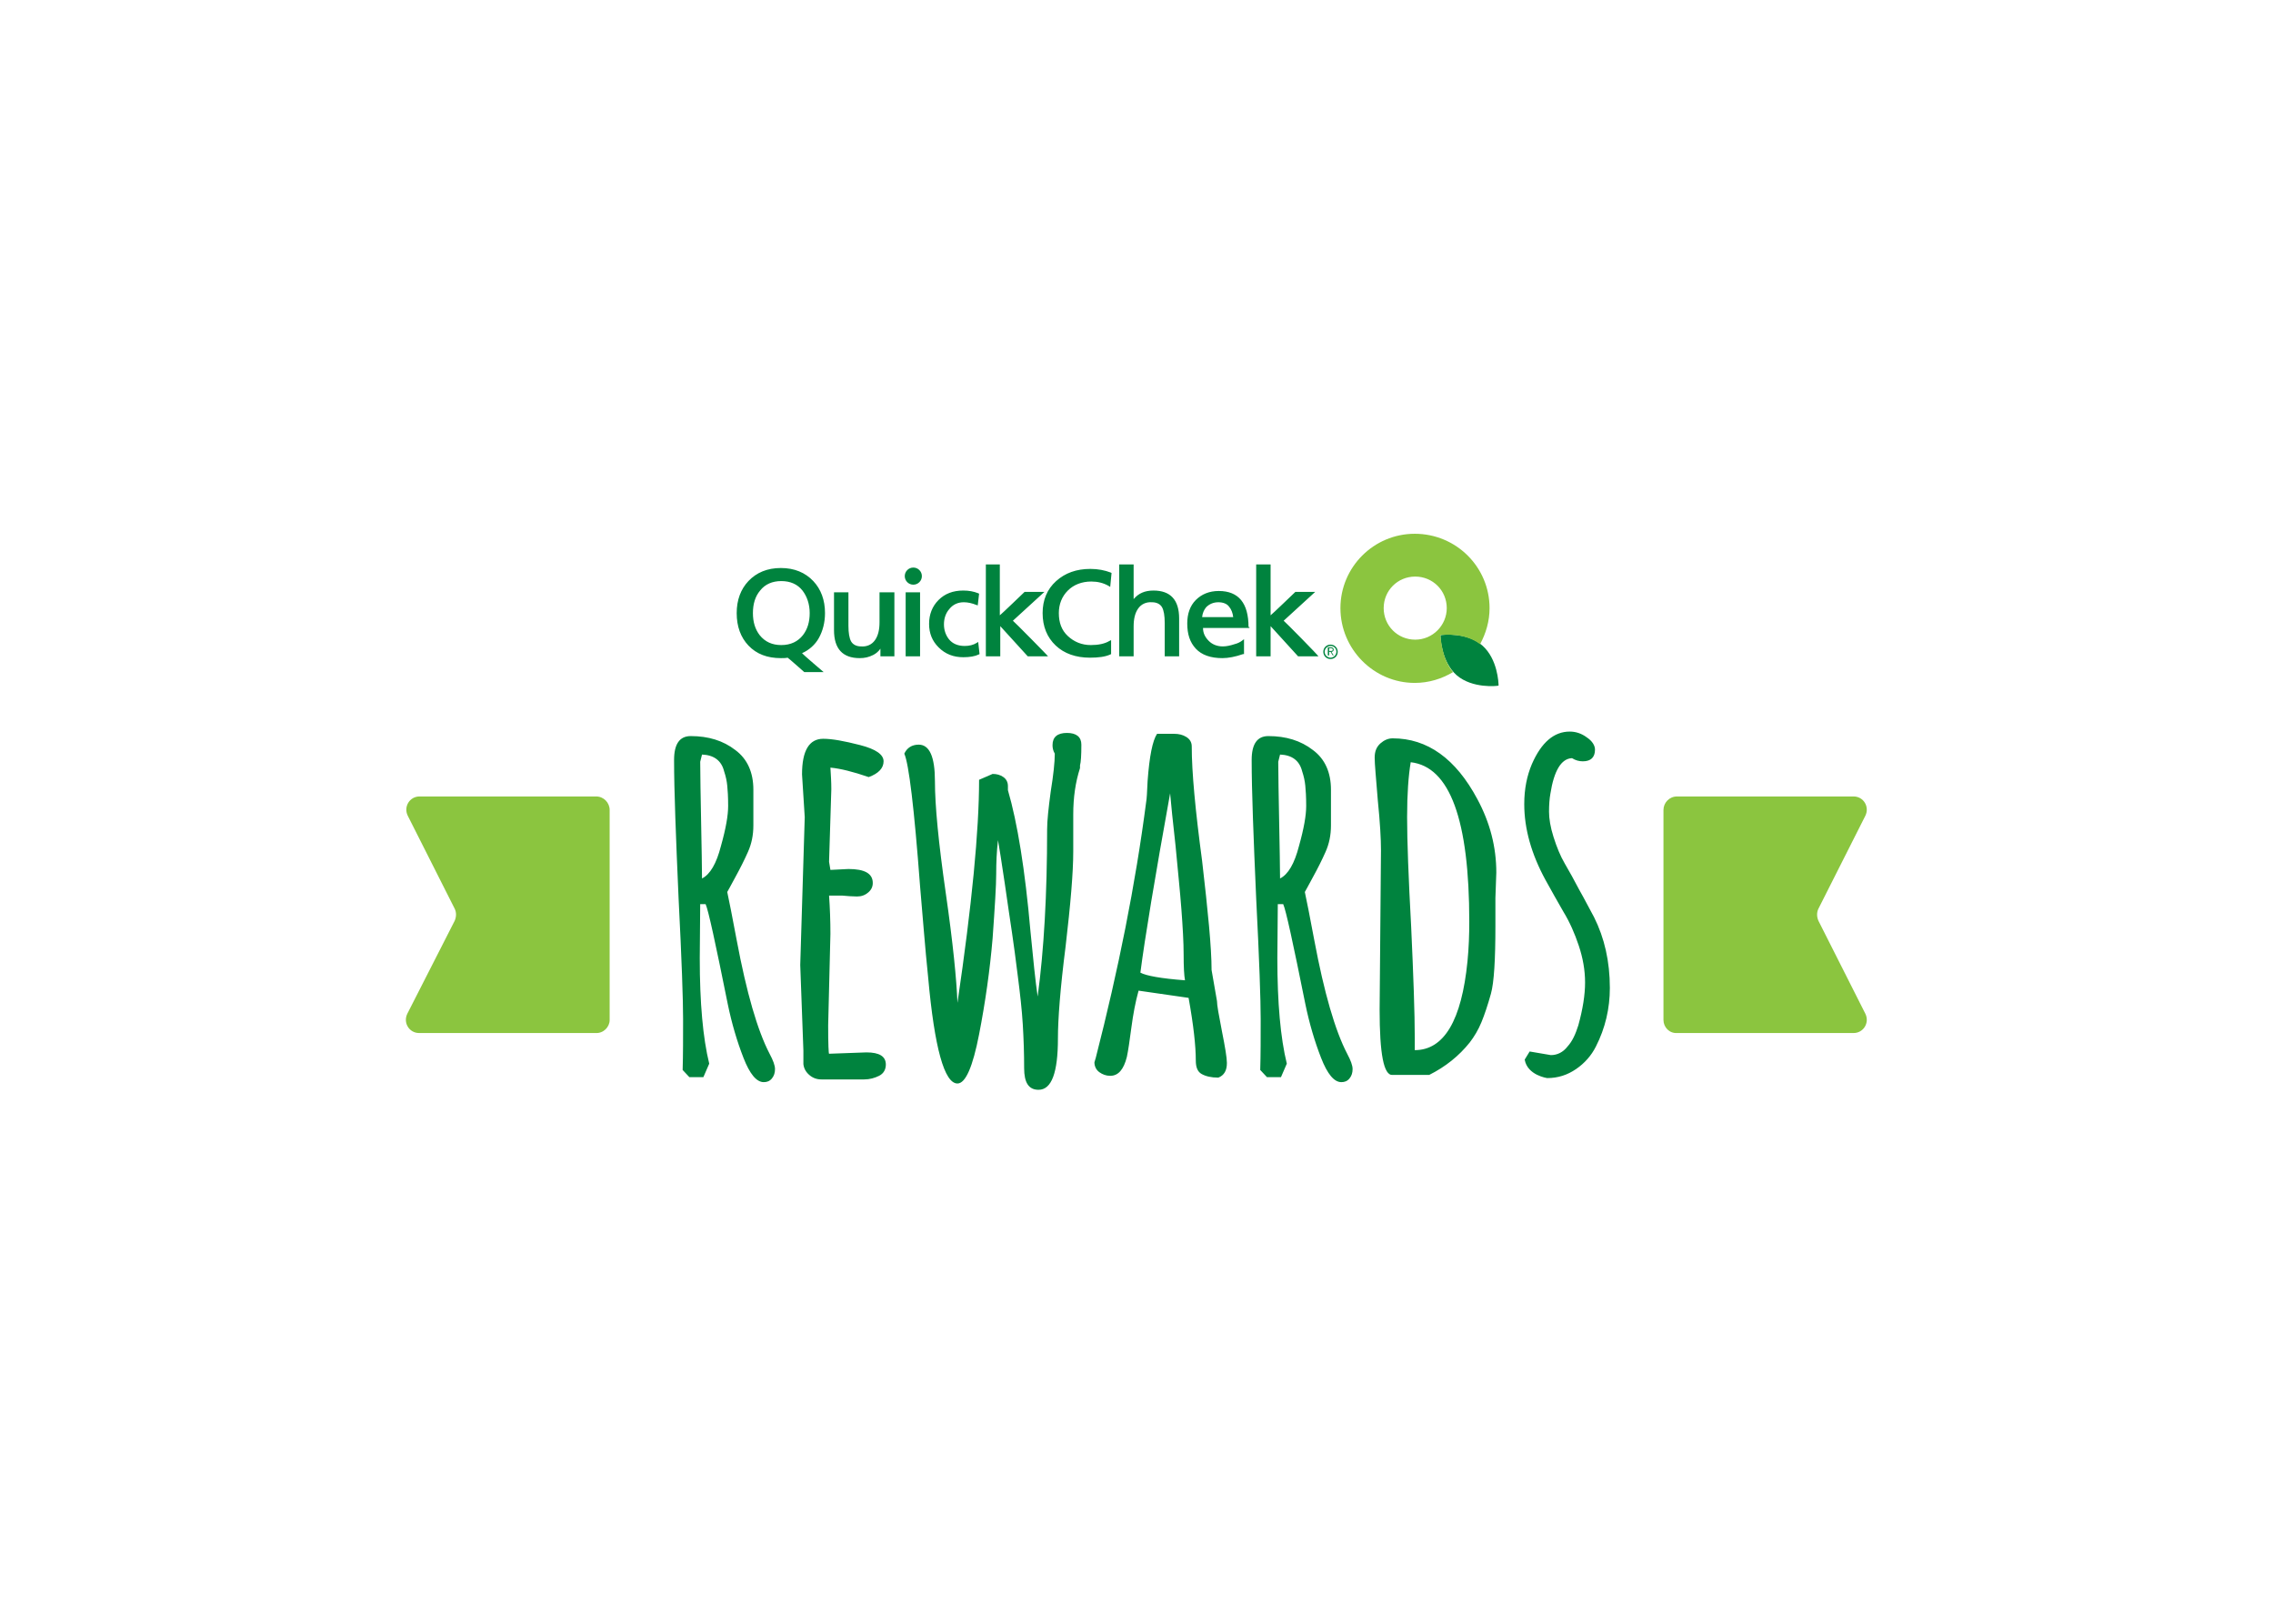
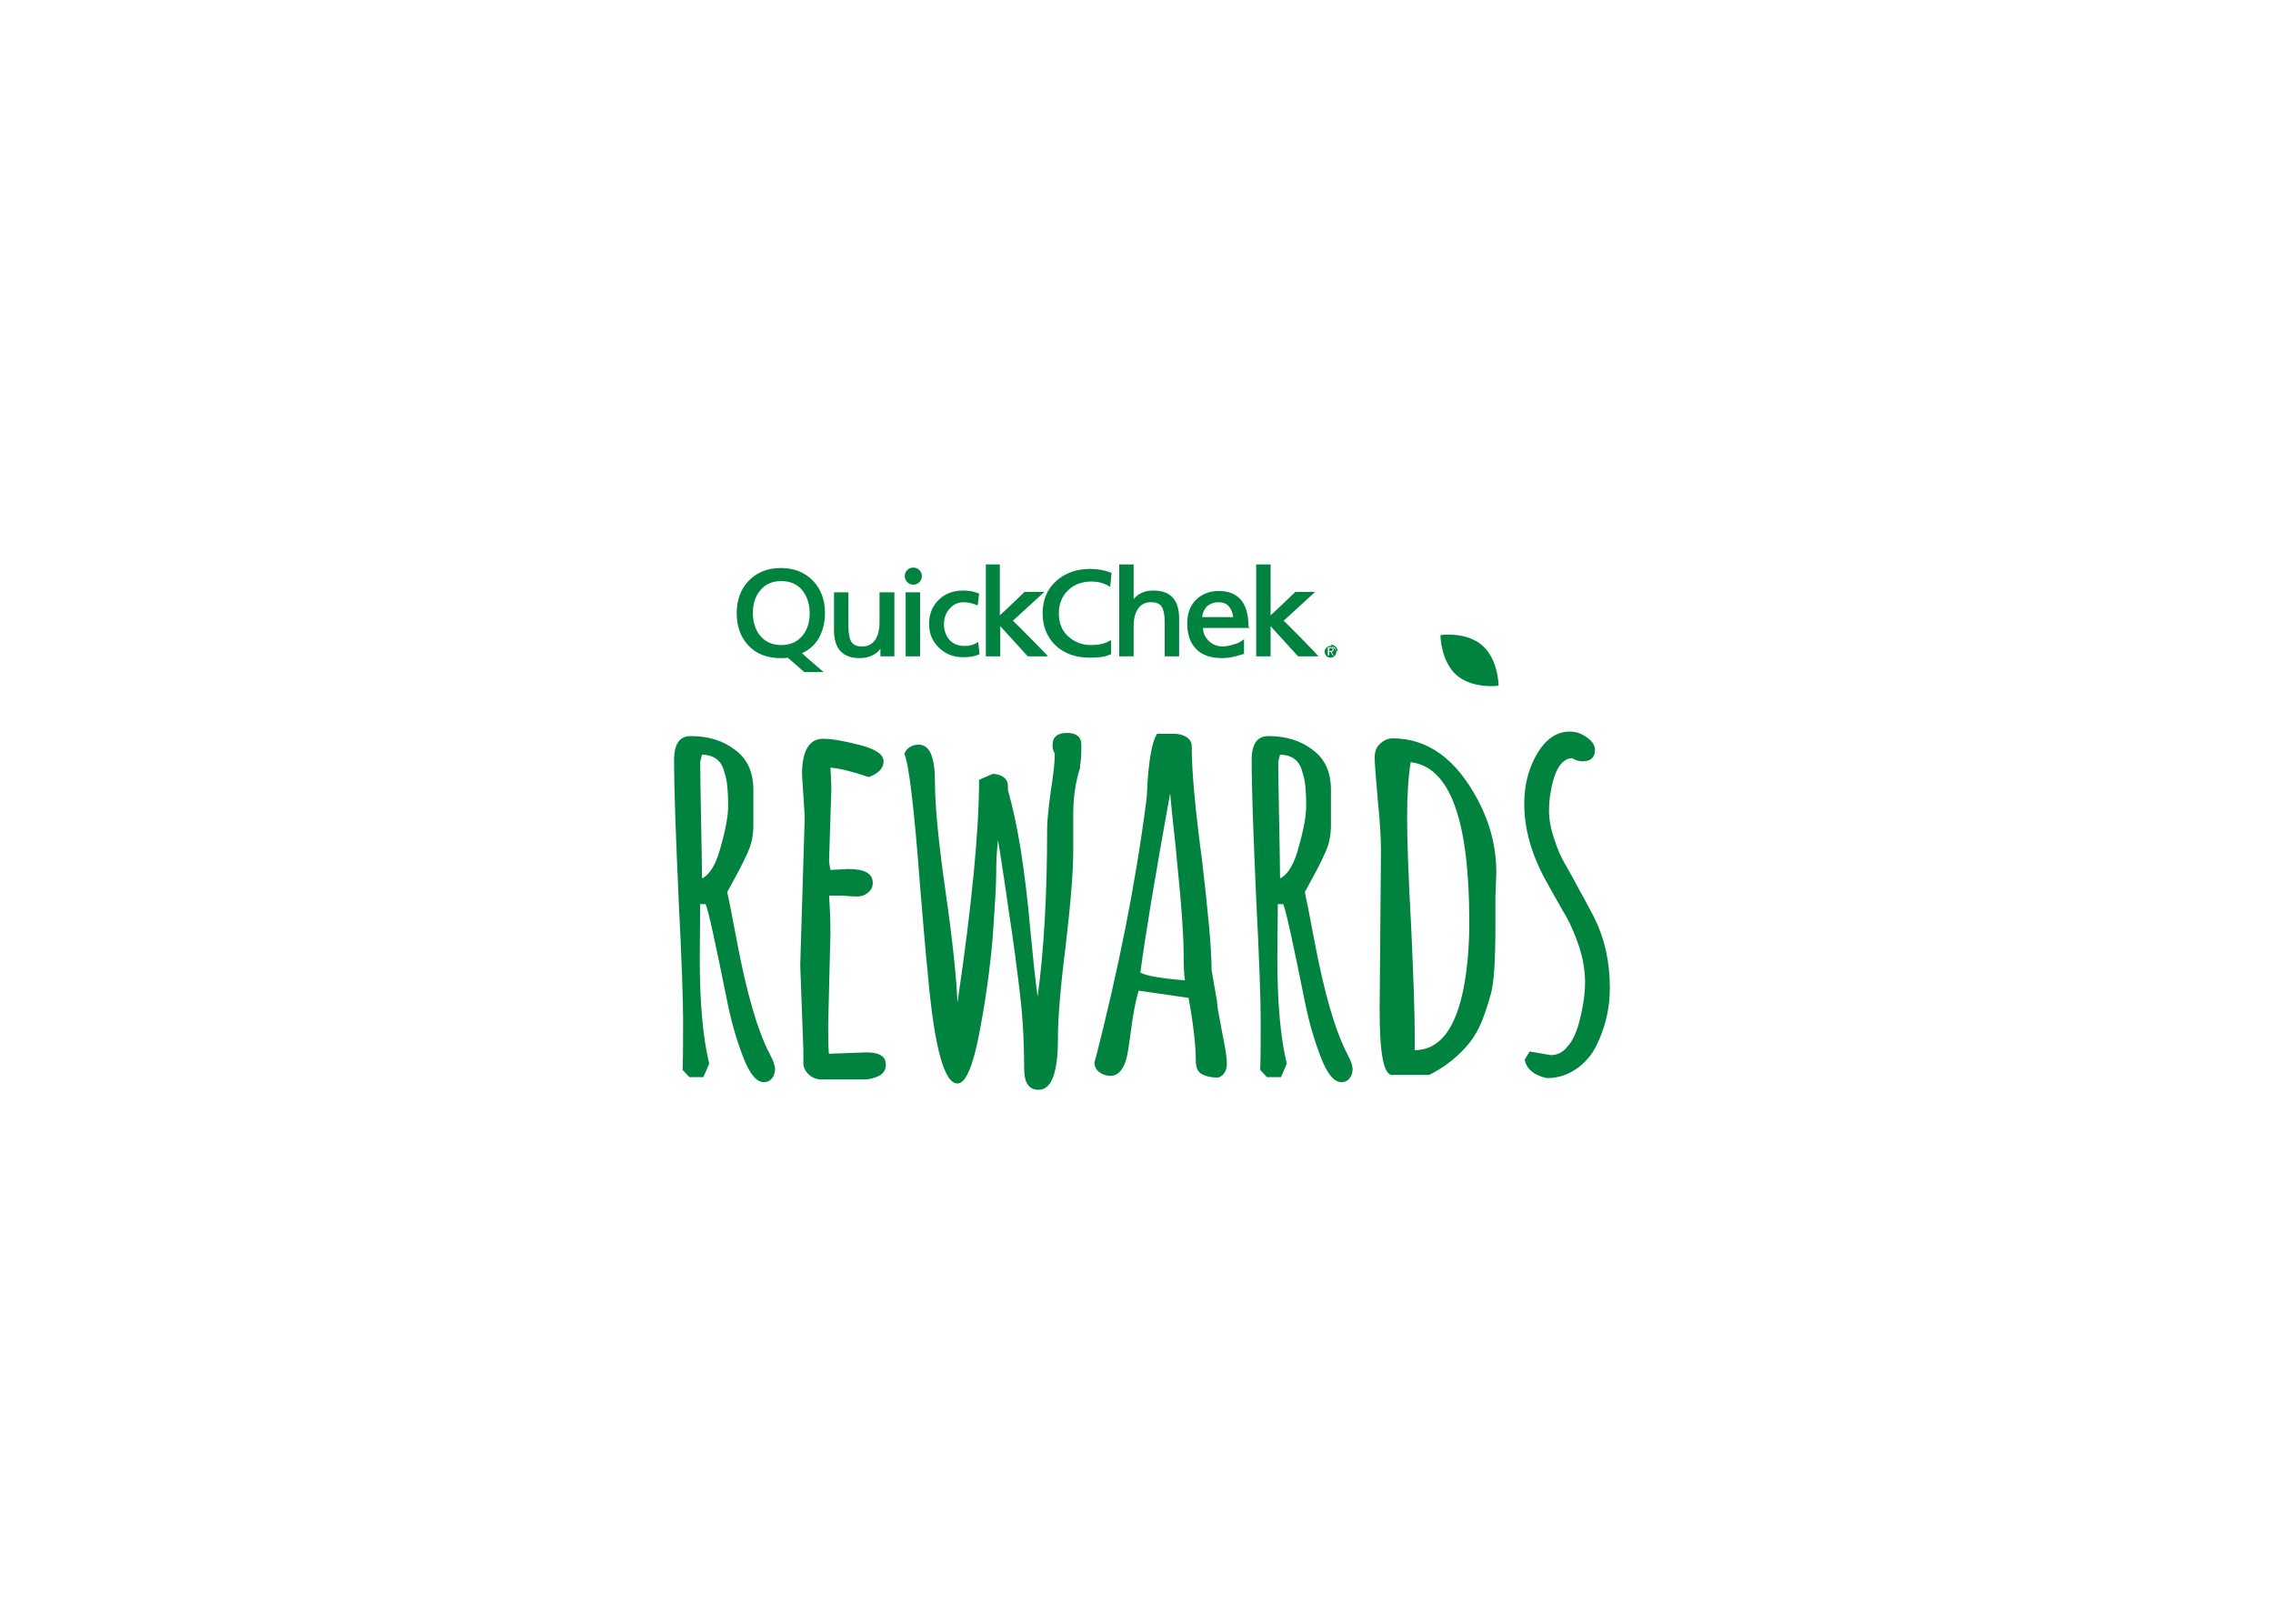
<svg xmlns="http://www.w3.org/2000/svg" clip-rule="evenodd" fill-rule="evenodd" stroke-linejoin="round" stroke-miterlimit="2" viewBox="0 0 560 400">
  <g transform="matrix(1.11 0 0 1.11 83.045 92.086)">
-     <path d="m80.6 117.5-.1 12.2c0 9.9.7 17.7 2.1 23.4l-1.3 3h-3.1l-1.5-1.6c.1-3.4.1-7.1.1-11.3s-.3-13.1-1-26.8c-.6-13.7-1-23.9-1-30.7 0-3.5 1.2-5.3 3.7-5.3 3.9 0 7.2 1 9.9 3.1 2.7 2 4 5 4 8.8v7.9c0 2.2-.4 4.1-1.2 5.9s-1.7 3.6-2.8 5.6-1.6 3-1.8 3.3c.4 1.8 1.1 5.4 2.1 10.7 2.2 11.7 4.6 20 7.3 25.2.8 1.5 1.2 2.6 1.2 3.4s-.2 1.5-.7 2.1-1.1.8-1.8.8c-1.6 0-3.1-1.8-4.5-5.4s-2.6-7.6-3.5-12c-2.7-13.4-4.3-20.8-4.9-22.1h-1.2zm.4-33-.4 1.6c0 3.1.1 7.5.2 13.3s.2 10 .2 12.6c1.8-.9 3.2-3.3 4.2-7.2 1.1-3.9 1.6-6.8 1.6-8.9 0-2-.1-3.6-.2-4.5-.1-1-.3-2-.7-3.2-.6-2.4-2.3-3.6-4.9-3.7zm22.8 13.9-.6-9.5c0-5.3 1.6-7.9 4.7-7.9 2 0 4.7.5 8.2 1.4s5.2 2.1 5.2 3.6-1.1 2.7-3.3 3.5c-3.5-1.2-6.3-1.9-8.5-2.1.1 1.6.2 3.2.2 4.8l-.5 16.1c0 .1.1.7.3 1.8l4-.2c3.6 0 5.4 1 5.4 3.1 0 .8-.3 1.5-1 2.1s-1.5.9-2.5.9-2.1-.1-3.3-.2h-2.9c.2 2.8.3 5.7.3 8.5l-.5 20.3c0 4.2.1 6.3.2 6.3l8.3-.3c2.9 0 4.3.9 4.3 2.7 0 1.1-.5 2-1.5 2.5s-2.1.8-3.3.8h-9.5c-1 0-1.9-.3-2.7-1s-1.2-1.5-1.3-2.4v-3l-.7-19zm55-16c0-1.8 1.1-2.7 3.2-2.7s3.2.9 3.2 2.6c0 2.4-.1 3.9-.3 4.6v.6c-1 3.1-1.5 6.5-1.5 10.3v8.2c0 4.7-.6 11.7-1.7 21.1-1.2 9.4-1.7 16.2-1.7 20.4 0 7.6-1.4 11.4-4.3 11.4-2.2 0-3.2-1.6-3.2-4.8s-.1-6.4-.3-9.7-.6-6.8-1.1-10.7-.9-7.1-1.3-9.7c-.4-2.5-.9-6.2-1.6-10.9s-1.2-7.9-1.5-9.6c-.3 2.5-.4 5-.4 7.5s-.3 7.3-.8 14.3c-.6 7-1.6 14.1-3 21.3s-3 10.9-4.8 10.9c-2.9 0-5.1-7.9-6.5-23.5-.7-6.7-1.2-13.5-1.8-20.3-1.3-17.4-2.5-27.2-3.5-29.4.6-1.3 1.7-2 3.2-2 2.4 0 3.6 2.7 3.6 8.1s.8 13.7 2.4 24.8 2.4 19.2 2.6 24.4c3.2-21.7 4.8-38.2 4.8-49.5l3-1.3c.9 0 1.7.2 2.4.7s1 1.2 1 2v.9c2.1 7.2 3.8 17.6 5 31.3.6 6.2 1.1 11.1 1.6 14.5 1.4-10.4 2.1-22.7 2.1-37.1 0-1.9.3-4.7.8-8.4.6-3.7.9-6.5.9-8.4-.4-.7-.5-1.3-.5-1.9zm35.3 49.9 1.2 6.9c0 .9.4 3.1 1.1 6.7.7 3.5 1.1 5.9 1.1 7v.1c0 1.6-.6 2.7-1.9 3.2-1.6 0-2.8-.3-3.7-.8s-1.3-1.5-1.3-3c0-3.2-.5-7.8-1.6-13.9l-11.1-1.6c-.7 2.5-1.2 5.2-1.6 8.2s-.7 5.1-1 6.5c-.7 2.8-1.9 4.2-3.7 4.2-.9 0-1.7-.3-2.4-.8s-1.1-1.3-1.1-2.2l.3-1c5-19.5 8.8-38.4 11.2-56.9.1-.5.2-2 .3-4.5.4-5.5 1.1-9 2.1-10.5h3.8c1 0 1.9.2 2.7.7s1.2 1.2 1.2 2.1c0 5.7.8 14.2 2.3 25.4 1.3 11.2 2.1 19.3 2.1 24.2zm-5.9 2.3c-.2-1.1-.3-3-.3-5.7s-.2-6.1-.5-10.1-.8-8.7-1.3-14.1c-.6-5.4-1-9.2-1.2-11.6-3.4 18.8-5.6 32.1-6.6 39.8 1.3.7 4.6 1.3 9.9 1.7zm20.6-17.1-.1 12.2c0 9.9.7 17.7 2.1 23.4l-1.3 3h-3.1l-1.5-1.6c.1-3.4.1-7.1.1-11.3s-.3-13.1-1-26.8c-.6-13.7-1-23.9-1-30.7 0-3.5 1.2-5.3 3.7-5.3 3.9 0 7.2 1 9.9 3.1 2.7 2 4 5 4 8.8v7.9c0 2.2-.4 4.1-1.2 5.9s-1.7 3.6-2.8 5.6-1.6 3-1.8 3.3c.4 1.8 1.1 5.4 2.1 10.7 2.2 11.7 4.6 20 7.3 25.2.8 1.5 1.2 2.6 1.2 3.4s-.2 1.5-.7 2.1-1.1.8-1.8.8c-1.6 0-3.1-1.8-4.5-5.4s-2.6-7.6-3.5-12c-2.7-13.4-4.3-20.8-4.9-22.1h-1.2zm.5-33-.4 1.6c0 3.1.1 7.5.2 13.3s.2 10 .2 12.6c1.8-.9 3.2-3.3 4.2-7.2 1.1-3.9 1.6-6.8 1.6-8.9 0-2-.1-3.6-.2-4.5-.1-1-.3-2-.7-3.2-.6-2.4-2.3-3.6-4.9-3.7zm22.1 56.6.3-35.4c0-2.4-.2-6.1-.7-11-.4-5-.7-8.1-.7-9.5s.4-2.4 1.3-3.2c.8-.7 1.7-1.1 2.7-1.1 7.7 0 14 4.5 18.8 13.5 2.8 5.2 4.2 10.6 4.2 16.3l-.2 5.6v6.2c0 7.5-.3 12.6-1 15.1s-1.4 4.6-2.1 6.3-1.6 3.2-2.6 4.5c-2.4 3-5.4 5.4-9 7.2h-8.1c-2 .2-2.9-4.7-2.9-14.5zm7.8 6.3v2.7c6.5 0 10.4-6.6 11.7-19.7.3-3 .4-6 .4-8.8 0-22.6-4.3-34.4-13-35.4-.5 3-.8 7-.8 12.2s.3 13.3.9 24.3c.5 10.9.8 19.2.8 24.7zm25.5 3 4.7.8c1.4 0 2.7-.6 3.7-1.9 1.1-1.2 1.8-2.8 2.4-4.7 1-3.6 1.5-6.8 1.5-9.5 0-2.8-.5-5.5-1.4-8.2s-2-5.2-3.4-7.5c-1.3-2.3-2.7-4.7-4-7.1-3.1-5.7-4.7-11.3-4.7-16.8 0-3.4.6-6.3 1.7-8.9 2.1-4.8 4.9-7.2 8.4-7.2 1.3 0 2.6.4 3.8 1.3 1.2.8 1.8 1.8 1.8 2.7 0 1.7-.9 2.6-2.7 2.6-.8 0-1.6-.2-2.4-.7-2.4.1-4 2.8-4.8 7.9-.2 1.1-.3 2.5-.3 4s.3 3.4 1 5.6 1.5 4.2 2.5 5.9 2.1 3.7 3.2 5.8c1.2 2.1 2.2 4.1 3.3 6.1 2.3 4.6 3.5 9.8 3.5 15.7 0 4.5-1 8.9-3.1 13-1 2-2.5 3.7-4.4 5s-4 2-6.4 2c0 0-4.4-.6-5-4.1zm-157.8-91.7c-.8 1.4-2.1 2.6-3.7 3.3.1.2 4.8 4.2 4.8 4.2h-4.3s-3.6-3.2-3.7-3.2c-.4.1-1 .1-1.5.1-3 0-5.4-.9-7.2-2.8-1.7-1.8-2.6-4.2-2.6-7.2 0-2.9.9-5.3 2.6-7.1 1.8-1.9 4.2-2.9 7.2-2.9s5.4 1 7.2 2.9c1.7 1.8 2.6 4.2 2.6 7.1 0 2.1-.5 4-1.4 5.6zm-13-10.6c-1.1 1.3-1.6 3-1.6 5s.5 3.6 1.5 4.9c1.2 1.5 2.8 2.2 4.8 2.2 2.1 0 3.7-.8 4.8-2.2 1-1.3 1.5-2.9 1.5-4.9s-.6-3.7-1.6-5c-1.1-1.4-2.7-2.1-4.7-2.1s-3.6.7-4.7 2.1zm26.5.4h3.3v14.2h-3.1v-1.7c-.4.6-1 1.1-1.6 1.4-1 .5-1.9.7-3 .7-3.8 0-5.7-2.1-5.7-6.2v-8.4h3.2v7.4c0 1.6.2 2.8.6 3.5s1.2 1.1 2.2 1.1c1.3.1 2.4-.4 3.1-1.4s1-2.3 1-4zm5.8 0h3.2v14.2h-3.2zm16.1 11 .3 2.7-.2.1c-.8.4-2 .6-3.4.6-2.2 0-4-.7-5.5-2.2-1.4-1.4-2.1-3.1-2.1-5.2s.7-3.9 2.1-5.3 3.2-2.1 5.5-2.1c1.2 0 2.3.2 3.3.6l.2.1-.3 2.6-.3-.1c-1-.4-1.9-.6-2.8-.6-1.3 0-2.4.5-3.2 1.5-.8.9-1.2 2.1-1.2 3.4s.4 2.4 1.1 3.3c.8 1 2 1.5 3.5 1.5 1 0 1.9-.2 2.7-.7zm7.7-4.7c.2.1 7.9 7.9 7.8 7.9h-4.5s-5.8-6.4-6.1-6.7v6.7h-3.2v-20.4h3.1v11.3c.3-.2 5.5-5.2 5.5-5.2h4.4s-6.9 6.3-7 6.4zm21.8 4.3v3.1l-.2.1c-1.1.5-2.6.7-4.5.7-3.1 0-5.7-.9-7.6-2.7s-2.9-4.2-2.9-7.2c0-2.9 1-5.3 3-7.1s4.5-2.7 7.6-2.7c1.7 0 3.2.3 4.5.8l.2.1-.3 3.1-.3-.2c-1.2-.7-2.5-1-3.9-1-2.1 0-3.9.7-5.2 2s-2 3-2 5c0 2.1.6 3.8 2 5.1s3.1 2 5.1 2c1.7 0 3.1-.3 4.1-.9zm9.4-11c3.8 0 5.7 2.1 5.7 6.2v8.4h-3.2v-7.4c0-1.6-.2-2.8-.6-3.5s-1.2-1.1-2.2-1.1c-1.3-.1-2.4.4-3.1 1.4s-1 2.3-1 4v6.6h-3.2v-20.4h3.2v7.7c1.1-1.3 2.5-1.9 4.4-1.9zm21.1 8.1h.2v.2h-10.3c0 1.2.5 2.1 1.3 2.9s1.9 1.2 3.1 1.2c.8 0 1.7-.2 2.6-.5.8-.2 1.3-.5 1.7-.8l.4-.3v3.3h-.2c-1.7.6-3.3.9-4.6.9-2.6 0-4.6-.7-5.9-2.1s-1.9-3.2-1.9-5.6c0-2.1.6-3.9 1.9-5.2s3-2 5.1-2c4.4 0 6.6 2.7 6.6 8zm-6.7-5.5c-1.1 0-2 .4-2.7 1.1-.5.6-.8 1.3-.9 2.2h6.9c-.1-.9-.4-1.7-.9-2.3-.5-.7-1.4-1-2.4-1zm14.5 4.1c.2.1 7.9 7.9 7.7 7.9h-4.5s-5.8-6.4-6.1-6.7v6.7h-3.2v-20.4h3.2v11.3c.3-.2 5.5-5.2 5.5-5.2h4.4s-6.9 6.3-7 6.4zm-82.2-11.8c1.049 0 1.9.851 1.9 1.9s-.851 1.9-1.9 1.9-1.9-.851-1.9-1.9.851-1.9 1.9-1.9zm117 15c.6-.1 5.9-.7 9.3 2.3s3.6 8.3 3.6 8.9c-.3.1-5.8.7-9.3-2.3-3.4-3-3.6-8.3-3.6-8.9zm-24.4 2.1c.9 0 1.6.7 1.6 1.6s-.7 1.6-1.6 1.6-1.6-.7-1.6-1.6.7-1.6 1.6-1.6zm0 2.9c.7 0 1.3-.6 1.3-1.3s-.5-1.3-1.3-1.3c-.7 0-1.3.6-1.3 1.3s.6 1.3 1.3 1.3zm-.6-2.3h.7c.4 0 .6.2.6.5s-.2.5-.5.5l.5.8h-.2l-.5-.8h-.3v.8h-.3zm.3.8h.4c.2 0 .4 0 .4-.3 0-.2-.2-.3-.4-.3h-.4z" fill="#00833e" />
-     <path d="m244.9 58c.1.6.2 5.1 2.8 8.2-2.5 1.5-5.4 2.4-8.5 2.4-9.1 0-16.5-7.5-16.5-16.6s7.4-16.5 16.5-16.5c9.2 0 16.6 7.4 16.6 16.5 0 2.9-.8 5.6-2.1 8-3.4-2.6-8.3-2.1-8.8-2zm-5.6 1c3.9 0 7-3.2 7-7 0-3.9-3.1-7-7-7s-7 3.1-7 7 3.1 7 7 7zm-178.8 84.4c0 1.6-1.4 3-3.1 2.9h-39.2c-2.2 0-3.6-2.3-2.6-4.3l10.5-20.6c.4-.9.4-1.9 0-2.7l-10.4-20.6c-1-2 .4-4.3 2.6-4.3h39.2c1.7 0 3 1.4 3 3zm233.9 0v-46.6c0-1.6 1.3-3 3-3h39.2c2.2 0 3.6 2.3 2.6 4.3l-10.4 20.6c-.4.8-.4 1.8 0 2.7l10.4 20.6c1 2-.4 4.3-2.6 4.3h-39.2c-1.7.1-3-1.3-3-2.9z" fill="#8bc53f" />
+     <path d="m80.6 117.5-.1 12.2c0 9.9.7 17.7 2.1 23.4l-1.3 3h-3.1l-1.5-1.6c.1-3.4.1-7.1.1-11.3s-.3-13.1-1-26.8c-.6-13.7-1-23.9-1-30.7 0-3.5 1.2-5.3 3.7-5.3 3.9 0 7.2 1 9.9 3.1 2.7 2 4 5 4 8.8v7.9c0 2.2-.4 4.1-1.2 5.9s-1.7 3.6-2.8 5.6-1.6 3-1.8 3.3c.4 1.8 1.1 5.4 2.1 10.7 2.2 11.7 4.6 20 7.3 25.2.8 1.5 1.2 2.6 1.2 3.4s-.2 1.5-.7 2.1-1.1.8-1.8.8c-1.6 0-3.1-1.8-4.5-5.4s-2.6-7.6-3.5-12c-2.7-13.4-4.3-20.8-4.9-22.1h-1.2zm.4-33-.4 1.6c0 3.1.1 7.5.2 13.3s.2 10 .2 12.6c1.8-.9 3.2-3.3 4.2-7.2 1.1-3.9 1.6-6.8 1.6-8.9 0-2-.1-3.6-.2-4.5-.1-1-.3-2-.7-3.2-.6-2.4-2.3-3.6-4.9-3.7zm22.8 13.9-.6-9.5c0-5.3 1.6-7.9 4.7-7.9 2 0 4.7.5 8.2 1.4s5.2 2.1 5.2 3.6-1.1 2.7-3.3 3.5c-3.5-1.2-6.3-1.9-8.5-2.1.1 1.6.2 3.2.2 4.8l-.5 16.1c0 .1.1.7.3 1.8l4-.2c3.6 0 5.4 1 5.4 3.1 0 .8-.3 1.5-1 2.1s-1.5.9-2.5.9-2.1-.1-3.3-.2h-2.9c.2 2.8.3 5.7.3 8.5l-.5 20.3c0 4.2.1 6.3.2 6.3l8.3-.3c2.9 0 4.3.9 4.3 2.7 0 1.1-.5 2-1.5 2.5s-2.1.8-3.3.8h-9.5c-1 0-1.9-.3-2.7-1s-1.2-1.5-1.3-2.4v-3l-.7-19zm55-16c0-1.8 1.1-2.7 3.2-2.7s3.2.9 3.2 2.6c0 2.4-.1 3.9-.3 4.6v.6c-1 3.1-1.5 6.5-1.5 10.3v8.2c0 4.7-.6 11.7-1.7 21.1-1.2 9.4-1.7 16.2-1.7 20.4 0 7.6-1.4 11.4-4.3 11.4-2.2 0-3.2-1.6-3.2-4.8s-.1-6.4-.3-9.7-.6-6.8-1.1-10.7-.9-7.1-1.3-9.7c-.4-2.5-.9-6.2-1.6-10.9s-1.2-7.9-1.5-9.6c-.3 2.5-.4 5-.4 7.5s-.3 7.3-.8 14.3c-.6 7-1.6 14.1-3 21.3s-3 10.9-4.8 10.9c-2.9 0-5.1-7.9-6.5-23.5-.7-6.7-1.2-13.5-1.8-20.3-1.3-17.4-2.5-27.2-3.5-29.4.6-1.3 1.7-2 3.2-2 2.4 0 3.6 2.7 3.6 8.1s.8 13.7 2.4 24.8 2.4 19.2 2.6 24.4c3.2-21.7 4.8-38.2 4.8-49.5l3-1.3c.9 0 1.7.2 2.4.7s1 1.2 1 2v.9c2.1 7.2 3.8 17.6 5 31.3.6 6.2 1.1 11.1 1.6 14.5 1.4-10.4 2.1-22.7 2.1-37.1 0-1.9.3-4.7.8-8.4.6-3.7.9-6.5.9-8.4-.4-.7-.5-1.3-.5-1.9zm35.3 49.9 1.2 6.9c0 .9.4 3.1 1.1 6.7.7 3.5 1.1 5.9 1.1 7v.1c0 1.6-.6 2.7-1.9 3.2-1.6 0-2.8-.3-3.7-.8s-1.3-1.5-1.3-3c0-3.2-.5-7.8-1.6-13.9l-11.1-1.6c-.7 2.5-1.2 5.2-1.6 8.2s-.7 5.1-1 6.5c-.7 2.8-1.9 4.2-3.7 4.2-.9 0-1.7-.3-2.4-.8s-1.1-1.3-1.1-2.2l.3-1c5-19.5 8.8-38.4 11.2-56.9.1-.5.2-2 .3-4.5.4-5.5 1.1-9 2.1-10.5h3.8c1 0 1.9.2 2.7.7s1.2 1.2 1.2 2.1c0 5.7.8 14.2 2.3 25.4 1.3 11.2 2.1 19.3 2.1 24.2zm-5.9 2.3c-.2-1.1-.3-3-.3-5.7s-.2-6.1-.5-10.1-.8-8.7-1.3-14.1c-.6-5.4-1-9.2-1.2-11.6-3.4 18.8-5.6 32.1-6.6 39.8 1.3.7 4.6 1.3 9.9 1.7zm20.6-17.1-.1 12.2c0 9.9.7 17.7 2.1 23.4l-1.3 3h-3.1l-1.5-1.6c.1-3.4.1-7.1.1-11.3s-.3-13.1-1-26.8c-.6-13.7-1-23.9-1-30.7 0-3.5 1.2-5.3 3.7-5.3 3.9 0 7.2 1 9.9 3.1 2.7 2 4 5 4 8.8v7.9c0 2.2-.4 4.1-1.2 5.9s-1.7 3.6-2.8 5.6-1.6 3-1.8 3.3c.4 1.8 1.1 5.4 2.1 10.7 2.2 11.7 4.6 20 7.3 25.2.8 1.5 1.2 2.6 1.2 3.4s-.2 1.5-.7 2.1-1.1.8-1.8.8c-1.6 0-3.1-1.8-4.5-5.4s-2.6-7.6-3.5-12c-2.7-13.4-4.3-20.8-4.9-22.1h-1.2zm.5-33-.4 1.6c0 3.1.1 7.5.2 13.3s.2 10 .2 12.6c1.8-.9 3.2-3.3 4.2-7.2 1.1-3.9 1.6-6.8 1.6-8.9 0-2-.1-3.6-.2-4.5-.1-1-.3-2-.7-3.2-.6-2.4-2.3-3.6-4.9-3.7zm22.1 56.6.3-35.4c0-2.4-.2-6.1-.7-11-.4-5-.7-8.1-.7-9.5s.4-2.4 1.3-3.2c.8-.7 1.7-1.1 2.7-1.1 7.7 0 14 4.5 18.8 13.5 2.8 5.2 4.2 10.6 4.2 16.3l-.2 5.6v6.2c0 7.5-.3 12.6-1 15.1s-1.4 4.6-2.1 6.3-1.6 3.2-2.6 4.5c-2.4 3-5.4 5.4-9 7.2h-8.1c-2 .2-2.9-4.7-2.9-14.5zm7.8 6.3v2.7c6.5 0 10.4-6.6 11.7-19.7.3-3 .4-6 .4-8.8 0-22.6-4.3-34.4-13-35.4-.5 3-.8 7-.8 12.2s.3 13.3.9 24.3c.5 10.9.8 19.2.8 24.7zm25.5 3 4.7.8c1.4 0 2.7-.6 3.7-1.9 1.1-1.2 1.8-2.8 2.4-4.7 1-3.6 1.5-6.8 1.5-9.5 0-2.8-.5-5.5-1.4-8.2s-2-5.2-3.4-7.5c-1.3-2.3-2.7-4.7-4-7.1-3.1-5.7-4.7-11.3-4.7-16.8 0-3.4.6-6.3 1.7-8.9 2.1-4.8 4.9-7.2 8.4-7.2 1.3 0 2.6.4 3.8 1.3 1.2.8 1.8 1.8 1.8 2.7 0 1.7-.9 2.6-2.7 2.6-.8 0-1.6-.2-2.4-.7-2.4.1-4 2.8-4.8 7.9-.2 1.1-.3 2.5-.3 4s.3 3.4 1 5.6 1.5 4.2 2.5 5.9 2.1 3.7 3.2 5.8c1.2 2.1 2.2 4.1 3.3 6.1 2.3 4.6 3.5 9.8 3.5 15.7 0 4.5-1 8.9-3.1 13-1 2-2.5 3.7-4.4 5s-4 2-6.4 2c0 0-4.4-.6-5-4.1zm-157.8-91.7c-.8 1.4-2.1 2.6-3.7 3.3.1.2 4.8 4.2 4.8 4.2h-4.3s-3.6-3.2-3.7-3.2c-.4.1-1 .1-1.5.1-3 0-5.4-.9-7.2-2.8-1.7-1.8-2.6-4.2-2.6-7.2 0-2.9.9-5.3 2.6-7.1 1.8-1.9 4.2-2.9 7.2-2.9s5.4 1 7.2 2.9c1.7 1.8 2.6 4.2 2.6 7.1 0 2.1-.5 4-1.4 5.6zm-13-10.6c-1.1 1.3-1.6 3-1.6 5s.5 3.6 1.5 4.9c1.2 1.5 2.8 2.2 4.8 2.2 2.1 0 3.7-.8 4.8-2.2 1-1.3 1.5-2.9 1.5-4.9s-.6-3.7-1.6-5c-1.1-1.4-2.7-2.1-4.7-2.1s-3.6.7-4.7 2.1zm26.5.4h3.3v14.2h-3.1v-1.7c-.4.6-1 1.1-1.6 1.4-1 .5-1.9.7-3 .7-3.8 0-5.7-2.1-5.7-6.2v-8.4h3.2v7.4c0 1.6.2 2.8.6 3.5s1.2 1.1 2.2 1.1c1.3.1 2.4-.4 3.1-1.4s1-2.3 1-4zm5.8 0h3.2v14.2h-3.2zm16.1 11 .3 2.7-.2.1c-.8.4-2 .6-3.4.6-2.2 0-4-.7-5.5-2.2-1.4-1.4-2.1-3.1-2.1-5.2s.7-3.9 2.1-5.3 3.2-2.1 5.5-2.1c1.2 0 2.3.2 3.3.6l.2.1-.3 2.6-.3-.1c-1-.4-1.9-.6-2.8-.6-1.3 0-2.4.5-3.2 1.5-.8.9-1.2 2.1-1.2 3.4s.4 2.4 1.1 3.3c.8 1 2 1.5 3.5 1.5 1 0 1.9-.2 2.7-.7zm7.7-4.7c.2.1 7.9 7.9 7.8 7.9h-4.5s-5.8-6.4-6.1-6.7v6.7h-3.2v-20.4h3.1v11.3c.3-.2 5.5-5.2 5.5-5.2h4.4s-6.9 6.3-7 6.4zm21.8 4.3v3.1l-.2.1c-1.1.5-2.6.7-4.5.7-3.1 0-5.7-.9-7.6-2.7s-2.9-4.2-2.9-7.2c0-2.9 1-5.3 3-7.1s4.5-2.7 7.6-2.7c1.7 0 3.2.3 4.5.8l.2.1-.3 3.1-.3-.2c-1.2-.7-2.5-1-3.9-1-2.1 0-3.9.7-5.2 2s-2 3-2 5c0 2.1.6 3.8 2 5.1s3.1 2 5.1 2c1.7 0 3.1-.3 4.1-.9zm9.4-11c3.8 0 5.7 2.1 5.7 6.2v8.4h-3.2v-7.4c0-1.6-.2-2.8-.6-3.5s-1.2-1.1-2.2-1.1c-1.3-.1-2.4.4-3.1 1.4s-1 2.3-1 4v6.6h-3.2v-20.4h3.2v7.7c1.1-1.3 2.5-1.9 4.4-1.9zm21.1 8.1h.2v.2h-10.3c0 1.2.5 2.1 1.3 2.9s1.9 1.2 3.1 1.2c.8 0 1.7-.2 2.6-.5.8-.2 1.3-.5 1.7-.8l.4-.3v3.3h-.2c-1.7.6-3.3.9-4.6.9-2.6 0-4.6-.7-5.9-2.1s-1.9-3.2-1.9-5.6c0-2.1.6-3.9 1.9-5.2s3-2 5.1-2c4.4 0 6.6 2.7 6.6 8zm-6.7-5.5c-1.1 0-2 .4-2.7 1.1-.5.6-.8 1.3-.9 2.2h6.9c-.1-.9-.4-1.7-.9-2.3-.5-.7-1.4-1-2.4-1zm14.5 4.1c.2.1 7.9 7.9 7.7 7.9h-4.5s-5.8-6.4-6.1-6.7v6.7h-3.2v-20.4h3.2v11.3c.3-.2 5.5-5.2 5.5-5.2h4.4s-6.9 6.3-7 6.4zm-82.2-11.8c1.049 0 1.9.851 1.9 1.9s-.851 1.9-1.9 1.9-1.9-.851-1.9-1.9.851-1.9 1.9-1.9zm117 15c.6-.1 5.9-.7 9.3 2.3s3.6 8.3 3.6 8.9c-.3.1-5.8.7-9.3-2.3-3.4-3-3.6-8.3-3.6-8.9zm-24.4 2.1c.9 0 1.6.7 1.6 1.6zm0 2.9c.7 0 1.3-.6 1.3-1.3s-.5-1.3-1.3-1.3c-.7 0-1.3.6-1.3 1.3s.6 1.3 1.3 1.3zm-.6-2.3h.7c.4 0 .6.2.6.5s-.2.5-.5.5l.5.8h-.2l-.5-.8h-.3v.8h-.3zm.3.8h.4c.2 0 .4 0 .4-.3 0-.2-.2-.3-.4-.3h-.4z" fill="#00833e" />
  </g>
</svg>